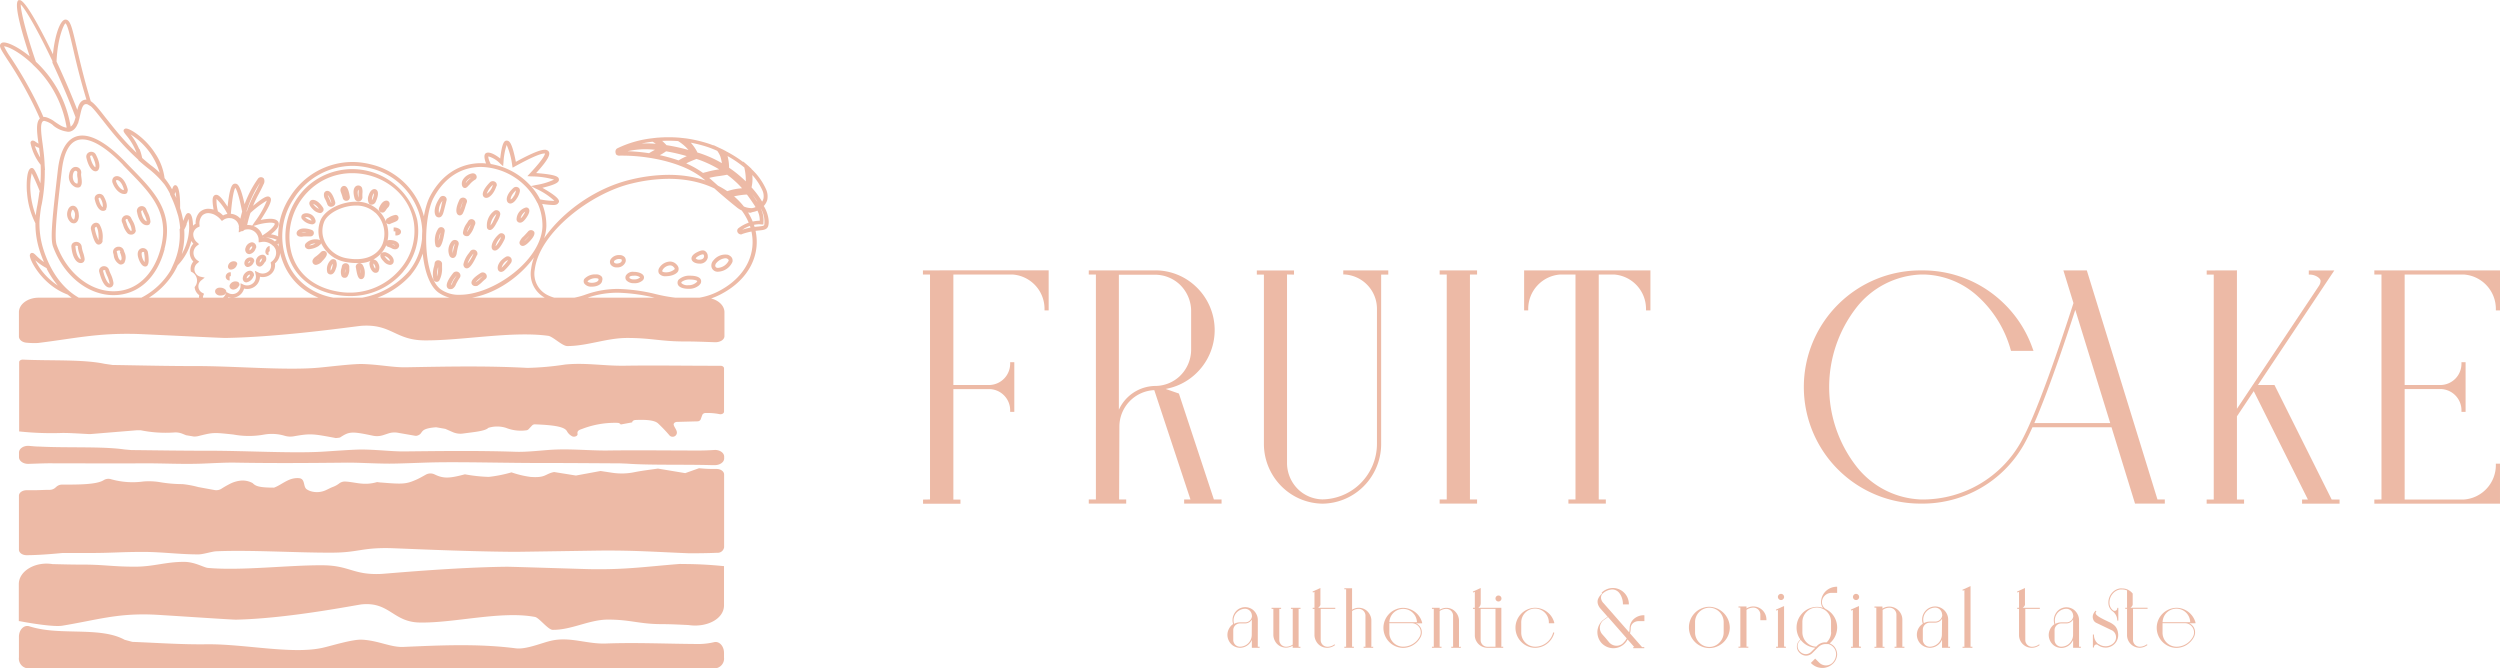
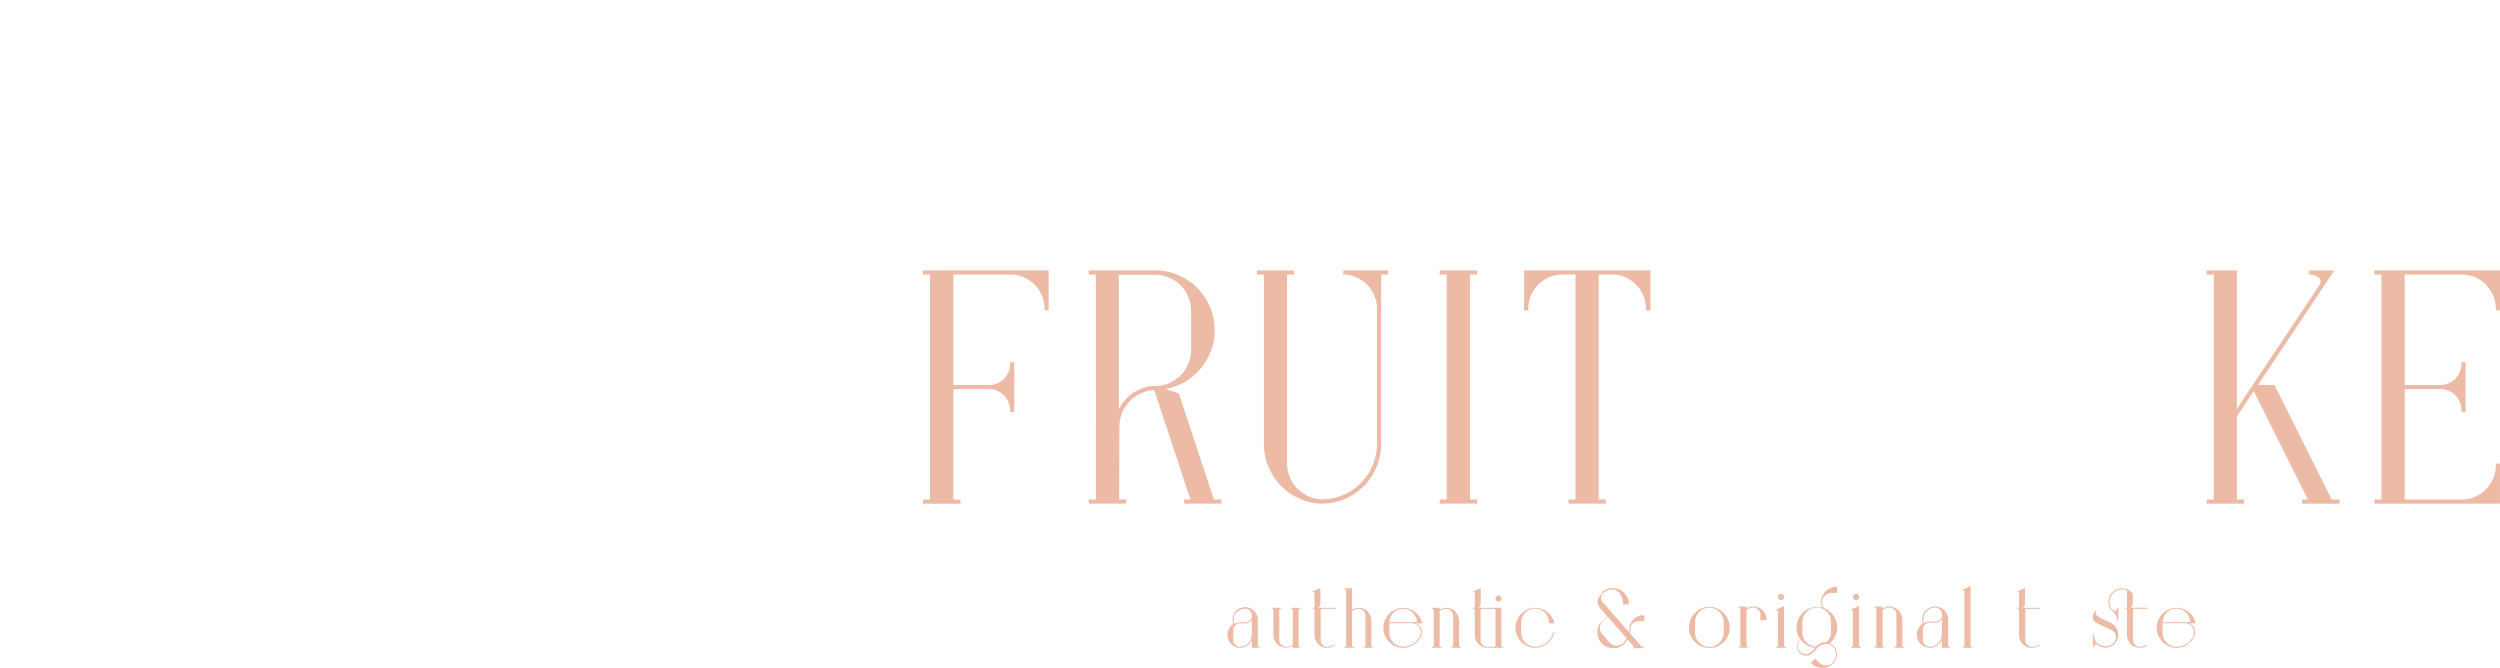
<svg xmlns="http://www.w3.org/2000/svg" width="404" height="108" viewBox="0 0 404 108">
  <defs>
    <style>.a{fill:#edbaa6;}</style>
  </defs>
  <g transform="translate(198.357 94.715)">
    <path class="a" d="M567.442,1285.027h.29v.171h-1.25v-1.257l-.06.119a2.1,2.1,0,0,1-1.859,1.138h0a2.062,2.062,0,0,1-1.205-.409,2.1,2.1,0,0,1-.6-.744,2.065,2.065,0,0,1-.223-.937,2.016,2.016,0,0,1,.223-.93,2.055,2.055,0,0,1,.6-.744l.1-.074a2.1,2.1,0,0,1-.1-.647,2.021,2.021,0,0,1,.231-.93,2.113,2.113,0,0,1,.6-.744,2.039,2.039,0,0,1,1.235-.409h0a2.061,2.061,0,0,1,1.2.409,2.135,2.135,0,0,1,.6.744,2.017,2.017,0,0,1,.223.93Zm-.96-4.4a1.257,1.257,0,0,1-.335.379,1.272,1.272,0,0,1-.744.253h-.855a1.137,1.137,0,0,0-.632.216,1.115,1.115,0,0,0-.439.848v1.636a1.116,1.116,0,0,0,.439.848,1.08,1.08,0,0,0,.632.216h0a1.948,1.948,0,0,0,1.153-.38,2.024,2.024,0,0,0,.558-.67,1.917,1.917,0,0,0,.208-.863Zm0-.669a1.109,1.109,0,0,0-1.071-1.064h0a1.868,1.868,0,0,0-1.131.38,1.84,1.84,0,0,0-.55.647,1.91,1.91,0,0,0-.208.855,1.982,1.982,0,0,0,.082.558,2.015,2.015,0,0,1,.952-.245h.856a1.055,1.055,0,0,0,.654-.223,1.078,1.078,0,0,0,.439-.84Z" transform="translate(-562.54 -1275.231)" />
    <path class="a" d="M576.806,1278.941h-.312v6.129h.29v.171h-1.25v-.35a2.044,2.044,0,0,1-1.1.32h0a2.058,2.058,0,0,1-1.2-.409,2,2,0,0,1-.6-.744,2.115,2.115,0,0,1-.223-.907v-4.21h-.29v-.171h1.54v.171h-.29V1284a1.1,1.1,0,0,0,.439.848,1.137,1.137,0,0,0,.632.216h0a1.867,1.867,0,0,0,1.1-.35v-5.772h-.29v-.171h1.54Z" transform="translate(-564.994 -1275.266)" />
    <path class="a" d="M584.67,1283.686l-.052.037a2.039,2.039,0,0,1-1.235.409h-.089a1.984,1.984,0,0,1-1.138-.409,2.035,2.035,0,0,1-.6-.744,2.115,2.115,0,0,1-.223-.855h0v-4.285h-.29v-.171h.29v-2.581l-.245.119-.074-.156,1.279-.58v2.462a.809.809,0,0,1,0,.194v.082a.929.929,0,0,1-.379.461h2.782v.171h-2.358v5.066a1.094,1.094,0,0,0,.439.848,1.078,1.078,0,0,0,.632.216h0a1.859,1.859,0,0,0,1.131-.372h.052Z" transform="translate(-567.271 -1274.165)" />
    <path class="a" d="M592.594,1283.977v.171h-1.547v-.171h.3v-5.051a1.108,1.108,0,0,0-1.071-1.071h0a1.866,1.866,0,0,0-1.094.357v5.765h.29v.171h-1.54v-.171h.29v-9.283h-.29v-.164h1.25V1278a2.038,2.038,0,0,1,1.093-.32h0a2.059,2.059,0,0,1,1.2.409,2.11,2.11,0,0,1,.6.744,1.9,1.9,0,0,1,.223.848h0v4.322Z" transform="translate(-569.044 -1274.18)" />
    <path class="a" d="M602.411,1281.917a1.659,1.659,0,0,1,0,1.644,3.2,3.2,0,0,1-.409.588,3.3,3.3,0,0,1-1.064.8,3.262,3.262,0,0,1-1.3.3h0a3.175,3.175,0,0,1-2.4-1.093,3.236,3.236,0,0,1,0-4.285,3.079,3.079,0,0,1,1.056-.788,3.171,3.171,0,0,1,1.331-.305h0a3.289,3.289,0,0,1,2.365,1.093,3.217,3.217,0,0,1,.692,1.294v.112h-1.019a1.635,1.635,0,0,1,.744.647Zm-.141.089a1.487,1.487,0,0,0-1.22-.744h-3.667v1.562a2.232,2.232,0,0,0,2.232,2.232,2.982,2.982,0,0,0,1.265-.283,3.1,3.1,0,0,0,1-.744,3.245,3.245,0,0,0,.387-.558,1.488,1.488,0,0,0,0-1.473Zm-4.887-.908h4.463a2.233,2.233,0,0,0-4.463,0Z" transform="translate(-571.221 -1275.266)" />
    <path class="a" d="M611.631,1285.063v.171h-1.54v-.171h.29v-5.051a1.109,1.109,0,0,0-1.071-1.071h0a1.89,1.89,0,0,0-1.1.357v5.765h.3v.171H606.96v-.171h.3v-6.122h-.3v-.171h1.25v.327a2.049,2.049,0,0,1,1.1-.32h0a2.021,2.021,0,0,1,1.2.409,2.179,2.179,0,0,1,.826,1.592h0v4.322Z" transform="translate(-573.918 -1275.266)" />
    <path class="a" d="M620.757,1283.962v.171h-2.566a2.046,2.046,0,0,1-1.8-1.116,1.9,1.9,0,0,1-.223-.848h0v-4.329h-.3v-.171h.3v-2.581l-.253.119-.074-.156,1.279-.58v2.462a.878.878,0,0,1-.245.617l-.141.119h3.719v6.3Zm-1.25,0v-6.122h-2.4v5.066a1.094,1.094,0,0,0,.439.848,1.08,1.08,0,0,0,.632.216Zm0-7.788a.483.483,0,1,1,.484.476.483.483,0,0,1-.484-.476Z" transform="translate(-576.193 -1274.165)" />
    <path class="a" d="M631.21,1282.739l.164.045v.06a3.219,3.219,0,0,1-.692,1.295,3.312,3.312,0,0,1-1.064.8,3.267,3.267,0,0,1-1.3.3h0a3.206,3.206,0,0,1-1.339-.3,3.285,3.285,0,0,1-1.056-.8,3.236,3.236,0,0,1,0-4.285,3.146,3.146,0,0,1,1.056-.788,3.206,3.206,0,0,1,1.339-.3h0a3.289,3.289,0,0,1,2.366,1.093,3.22,3.22,0,0,1,.692,1.294v.112h-.87v-.089a2.232,2.232,0,1,0-4.463,0v1.651a2.276,2.276,0,0,0,2.232,2.232,2.98,2.98,0,0,0,1.264-.282,3.043,3.043,0,0,0,1.659-1.979Z" transform="translate(-578.568 -1275.264)" />
    <path class="a" d="M643.611,1275.214a2.6,2.6,0,0,1,1.733-.744h.052a2.6,2.6,0,0,1,2.6,2.559v.089h-.96v-.022a2.975,2.975,0,0,0-.5-1.7,1.487,1.487,0,0,0-1.168-.692h0a2.453,2.453,0,0,0-1.681.744h0a.973.973,0,0,0-.156.84,1.376,1.376,0,0,0,.394.655l4.121,4.694a3.313,3.313,0,0,0,.074-.64,2.015,2.015,0,0,1,.684-1.525,2.41,2.41,0,0,1,1.614-.6h.089v.952h-.922a1.421,1.421,0,0,0-.915.327,1.117,1.117,0,0,0-.379.848,3.06,3.06,0,0,1-.112.8l1.956,2.231h.35v.171h-1.785v-.171h.186l-1.093-1.242c-.082.149-.141.238-.149.253a2.643,2.643,0,0,1-.469.536,2.582,2.582,0,0,1-1.674.625h-.045a2.639,2.639,0,0,1-1.912-.878h0a2.648,2.648,0,0,1-.617-2.016,2.6,2.6,0,0,1,.513-1.257,1.868,1.868,0,0,1,.335-.365h0l.789-.573-1.2-1.361h0a1.966,1.966,0,0,1-.372-.692,1.324,1.324,0,0,1,0-.744h0a2.27,2.27,0,0,1,.6-.878l.059-.067Zm3.437,8.183a3.73,3.73,0,0,0,.431-.5h0s.074-.112.171-.29l-3.027-3.451-.238.179-.558.4a1.488,1.488,0,0,0-.283.35,1.577,1.577,0,0,0,.149,1.86l.521.588.617.744a1.622,1.622,0,0,0,1.168.528h0a1.562,1.562,0,0,0,.952-.32Z" transform="translate(-583.129 -1274.165)" />
    <path class="a" d="M669.4,1281.86a3.339,3.339,0,0,1-.833,2.231,3.2,3.2,0,0,1-1.093.818,3.133,3.133,0,0,1-1.376.313h0a3.136,3.136,0,0,1-1.376-.313,3.273,3.273,0,0,1-1.093-.818,3.332,3.332,0,0,1,0-4.411,3.273,3.273,0,0,1,1.093-.818,3.352,3.352,0,0,1,1.376-.313h0a3.409,3.409,0,0,1,3.3,3.31Zm-.989-.855a2.335,2.335,0,0,0-2.313-2.306,2.364,2.364,0,0,0-1.629.684,2.336,2.336,0,0,0-.684,1.629v1.7a2.328,2.328,0,0,0,.684,1.621,2.231,2.231,0,0,0,3.258,0,2.327,2.327,0,0,0,.684-1.621Z" transform="translate(-588.222 -1275.21)" />
    <path class="a" d="M678.075,1280.607v.089h-.982v-.93a1.13,1.13,0,0,0-1.108-1.1h0a1.9,1.9,0,0,0-1.131.365v5.951h.3v.171H673.56v-.171h.3v-6.323h-.3v-.178h1.294v.327a2.067,2.067,0,0,1,1.131-.327h0a2.12,2.12,0,0,1,2.09,2.12Z" transform="translate(-590.978 -1275.192)" />
    <path class="a" d="M683.3,1284.289v.171H681.72v-.171h.3v-5.951l-.26.119-.067-.164,1.317-.587v6.546Zm-1.287-8.034a.5.5,0,1,1,.5.491A.5.5,0,0,1,682.017,1276.256Z" transform="translate(-593.061 -1274.493)" />
    <path class="a" d="M692.743,1285.087v.067a2.232,2.232,0,0,1-.625,1.421h0a2.544,2.544,0,0,1-1.636.744h-.126a2.586,2.586,0,0,1-.974-.193,2.638,2.638,0,0,1-.833-.558l-.059-.06.7-.7.655.655a1.568,1.568,0,0,0,1.086.446h.082a1.532,1.532,0,0,0,.982-.424h0a2.03,2.03,0,0,0,.573-1.3h0a1.7,1.7,0,0,0-1.242-1.726H690.8a1.69,1.69,0,0,0-1.086.476l-.067.059h0l-.149.149-.744.744a1.444,1.444,0,0,1-1.012.446h-.074a1.487,1.487,0,0,1-.96-.431,1.384,1.384,0,0,1-.067-2.023l.052-.059.1-.1a3.249,3.249,0,0,1-.61-1.912,3.311,3.311,0,0,1,.84-2.232,3.248,3.248,0,0,1,1.086-.818,3.41,3.41,0,0,1,1.384-.313h0a3.252,3.252,0,0,1,.96.164,1.487,1.487,0,0,1-.32-.908,2.552,2.552,0,0,1,.647-1.666,2.589,2.589,0,0,1,1.9-.84h.059v.989h-.93a1.562,1.562,0,0,0-1.131.513,1.488,1.488,0,0,0-.394,1,1.3,1.3,0,0,0,.655,1.124,3.254,3.254,0,0,1,.967.744,3.332,3.332,0,0,1,0,4.411,3.568,3.568,0,0,1-.379.372h0a2.062,2.062,0,0,1,.662.424h0a2,2,0,0,1,.55,1.361Zm-3.533-1.034a3.306,3.306,0,0,1-1.16-.305,3.24,3.24,0,0,1-1.079-.818,1.206,1.206,0,0,1-.126-.149l-.082.082-.052.06a1.22,1.22,0,0,0,.06,1.778,1.338,1.338,0,0,0,.915.387,1.271,1.271,0,0,0,.885-.394Zm2.544-2.477v-1.7a2.3,2.3,0,0,0-3.942-1.629,2.315,2.315,0,0,0-.692,1.629v1.7a2.351,2.351,0,0,0,2.232,2.306l.178-.179a1.916,1.916,0,0,1,1.205-.528h.312l.1-.1a2.372,2.372,0,0,0,.632-1.5Z" transform="translate(-594.214 -1274.093)" />
    <path class="a" d="M699.6,1284.289v.171h-1.607v-.171h.3v-5.951l-.26.119-.067-.163,1.317-.588v6.546Zm-1.287-8.033a.5.5,0,1,1,.491.491.5.5,0,0,1-.491-.491Z" transform="translate(-597.231 -1274.493)" />
    <path class="a" d="M707.942,1284.994v.171h-1.592v-.171h.3v-5.207a1.125,1.125,0,0,0-.446-.878,1.155,1.155,0,0,0-.655-.223h0a1.935,1.935,0,0,0-1.131.365V1285h.3v.171H703.1V1285h.3v-6.323h-.3v-.178h1.287v.335a2.1,2.1,0,0,1,1.131-.327h0a2.128,2.128,0,0,1,2.09,2.031h0V1285Z" transform="translate(-598.545 -1275.197)" />
    <path class="a" d="M717.378,1284.989h.3v.171h-1.294v-1.3a.667.667,0,0,1-.06.126,2.149,2.149,0,0,1-1.919,1.175h0a2.115,2.115,0,0,1-1.242-3.808l.112-.082a1.962,1.962,0,0,1-.112-.662,2.116,2.116,0,0,1,.231-.96,2.228,2.228,0,0,1,.617-.744,2.126,2.126,0,0,1,1.272-.424h0a2.12,2.12,0,0,1,1.86,1.161,2.032,2.032,0,0,1,.231.96Zm-.989-4.537a1.215,1.215,0,0,1-.342.387,1.3,1.3,0,0,1-.789.26h-.878a1.136,1.136,0,0,0-.647.231,1.108,1.108,0,0,0-.454.87v1.688a1.109,1.109,0,0,0,.454.87,1.137,1.137,0,0,0,.647.23h0a1.986,1.986,0,0,0,1.763-1.086,1.95,1.95,0,0,0,.216-.893Zm0-.684a1.13,1.13,0,0,0-1.1-1.1h0a1.911,1.911,0,0,0-1.16.387,2.069,2.069,0,0,0-.573.669,2.008,2.008,0,0,0-.208.885,1.881,1.881,0,0,0,.089.573,2.026,2.026,0,0,1,.974-.253h.878a1.109,1.109,0,0,0,.677-.231,1.093,1.093,0,0,0,.454-.87Z" transform="translate(-600.907 -1275.192)" />
    <path class="a" d="M723.822,1283.856v.171H722.23v-.171h.3V1274.7l-.253.112-.074-.156,1.317-.6v9.8Z" transform="translate(-603.438 -1274.06)" />
    <path class="a" d="M737.74,1283.686l-.052.037a2.051,2.051,0,0,1-1.235.409h-.089a2.006,2.006,0,0,1-1.146-.409,2.053,2.053,0,0,1-.818-1.562h0v-4.322h-.29v-.171h.29v-2.581l-.253.119-.067-.156,1.279-.58v2.462a.828.828,0,0,1,0,.194.149.149,0,0,1,0,.082.879.879,0,0,1-.372.461h2.775v.171h-2.351v5.066a1.093,1.093,0,0,0,1.071,1.064h0a1.874,1.874,0,0,0,1.131-.372h.052Z" transform="translate(-606.481 -1274.165)" />
-     <path class="a" d="M745.859,1285.035h.29v.171H744.9v-1.257a.151.151,0,0,1-.06.119,2.112,2.112,0,0,1-.61.744,2.053,2.053,0,0,1-1.25.417h0a2.062,2.062,0,0,1-1.2-.409,2.122,2.122,0,0,1-.6-.744,2.172,2.172,0,0,1-.223-.937,2.111,2.111,0,0,1,.223-.93,2.076,2.076,0,0,1,.6-.744l.1-.074a2.115,2.115,0,0,1-.1-.647,2.019,2.019,0,0,1,.223-.93,2.134,2.134,0,0,1,.6-.744,2.03,2.03,0,0,1,1.227-.409h0a2.061,2.061,0,0,1,1.205.409,2.132,2.132,0,0,1,.6.744,2.016,2.016,0,0,1,.223.93Zm-.959-4.4a1.366,1.366,0,0,1-.335.379,1.279,1.279,0,0,1-.744.253h-.848a1.139,1.139,0,0,0-.632.216,1.094,1.094,0,0,0-.439.848v1.636a1.094,1.094,0,0,0,.439.848,1.08,1.08,0,0,0,.632.216h0a1.948,1.948,0,0,0,1.153-.38,2.023,2.023,0,0,0,.558-.669,1.92,1.92,0,0,0,.208-.863Zm0-.669a1.109,1.109,0,0,0-1.071-1.064h0a1.882,1.882,0,0,0-1.674,1.027,1.815,1.815,0,0,0-.208.855,1.991,1.991,0,0,0,.082.558,2.016,2.016,0,0,1,.952-.245h.848a1.064,1.064,0,0,0,.662-.223,1.078,1.078,0,0,0,.439-.84Z" transform="translate(-608.241 -1275.238)" />
    <path class="a" d="M754.6,1281.7a2.031,2.031,0,0,1-.543,1.822h0a2.059,2.059,0,0,1-1.309.6H752.6a2.092,2.092,0,0,1-1.22-.394l-.067-.052a.373.373,0,0,0-.2-.06.417.417,0,0,0-.394.424v.059h-.171v-2.083h.171v.06a1.86,1.86,0,0,0,.55,1.332l.149.134h.052a1.91,1.91,0,0,0,1.123.364h.134a1.867,1.867,0,0,0,1.2-.543h0a1.3,1.3,0,0,0,0-1.807,1.239,1.239,0,0,0-.3-.223l-.119-.052h0l-2.432-1.168a.936.936,0,0,1-.491-.588,1.146,1.146,0,0,1,0-.744,1.614,1.614,0,0,1,.372-.58h0l.045-.045.119.119h0a.365.365,0,0,0-.127.313c.059.342.744.7,1.354,1.012l.8.387a3.449,3.449,0,0,1,.9.573,2.671,2.671,0,0,1,.193.216A2.1,2.1,0,0,1,754.6,1281.7Zm4.775,2-.052.037a2.054,2.054,0,0,1-1.235.409h0a2.018,2.018,0,0,1-1.205-.409,2.053,2.053,0,0,1-.818-1.555h0v-4.322h-.29v-.171h.29v-2.8a2.008,2.008,0,0,0-.781-.156,2.88,2.88,0,0,0-.35,0,1.978,1.978,0,0,0-1.071.565,2.187,2.187,0,0,0-.632,1.7,1.488,1.488,0,0,0,.617,1.131.444.444,0,0,0,.216.06.417.417,0,0,0,.424-.417v-.067h.171v2.06h-.171v-.06a1.853,1.853,0,0,0-.55-1.272,1.3,1.3,0,0,0-.186-.164,1.673,1.673,0,0,1-.692-1.257,2.357,2.357,0,0,1,.684-1.845,2.111,2.111,0,0,1,1.168-.6,2.035,2.035,0,0,1,.372,0,2.173,2.173,0,0,1,.87.178h0a2.4,2.4,0,0,1,.647.447c.06.067.171.2.179.2h0v1.569a1.451,1.451,0,0,1,0,.178v.082a.855.855,0,0,1-.372.461h2.775v.171h-2.35v5.066a1.093,1.093,0,0,0,1.071,1.064h0a1.875,1.875,0,0,0,1.131-.372h.052Z" transform="translate(-610.694 -1274.188)" />
    <path class="a" d="M770.4,1281.917a1.658,1.658,0,0,1,0,1.644,3.217,3.217,0,0,1-.416.588,3.356,3.356,0,0,1-1.056.8,3.263,3.263,0,0,1-1.3.3h0a3.138,3.138,0,0,1-1.331-.3,3.309,3.309,0,0,1-1.064-.8,3.236,3.236,0,0,1,0-4.285,3.284,3.284,0,0,1,2.4-1.093h0a3.152,3.152,0,0,1,1.3.3,3.235,3.235,0,0,1,1.755,2.083v.112h-1.019A1.636,1.636,0,0,1,770.4,1281.917Zm-.149.089a1.488,1.488,0,0,0-1.213-.744h-3.675v1.562a2.232,2.232,0,0,0,.669,1.577,2.284,2.284,0,0,0,1.577.662,2.976,2.976,0,0,0,1.265-.283,3.016,3.016,0,0,0,1-.744,3.278,3.278,0,0,0,.394-.558,1.487,1.487,0,0,0-.022-1.48Zm-4.88-.908h4.463a2.232,2.232,0,0,0-4.463,0Z" transform="translate(-614.253 -1275.266)" />
  </g>
  <g transform="translate(149.144 43.691)">
    <path class="a" d="M497.526,1241.851V1205.5H496.38v-.67H516.7v6.471h-.669v-.253a5.556,5.556,0,0,0-5.207-5.549H501.3v17.852h5.951a3.444,3.444,0,0,0,3.228-3.436v-.246h.669v8.026h-.669v-.245a3.429,3.429,0,0,0-3.228-3.429H501.3v17.852h1.145v.669H496.4v-.669Z" transform="translate(-496.38 -1204.83)" />
    <path class="a" d="M552.628,1241.851h1.242v.67h-6.047v-.67h1.019l-5.846-17.667a5.907,5.907,0,0,0-5.638,5.906l-.045,11.76h1.145v.67H532.41v-.67h1.153V1205.5H532.41v-.67h10.853a9.521,9.521,0,0,1,6.278,2.455,9.67,9.67,0,0,1,0,14.4,9.524,9.524,0,0,1-4.708,2.306l2.142.744Zm-9.41-18.343h0a5.8,5.8,0,0,0,3.794-1.488,5.951,5.951,0,0,0,1.941-4.307v-6.382a5.95,5.95,0,0,0-1.941-4.307,5.847,5.847,0,0,0-3.786-1.488h-5.951v21.817A6.553,6.553,0,0,1,543.218,1223.508Z" transform="translate(-505.609 -1204.83)" />
    <path class="a" d="M573.8,1205.5v30.557a5.951,5.951,0,0,0,1.941,4.3,5.847,5.847,0,0,0,3.779,1.488,8.926,8.926,0,0,0,5.839-2.291,9.03,9.03,0,0,0,2.975-6.695v-21.81a5.564,5.564,0,0,0-5.207-5.549h-.238v-.655h7.275v.67h-1.153v27.359a9.669,9.669,0,0,1-3.191,7.2,9.543,9.543,0,0,1-6.278,2.462h0a9.528,9.528,0,0,1-6.278-2.462,9.706,9.706,0,0,1-3.2-7.2V1205.52H568.92v-.67h6.01v.67Z" transform="translate(-514.961 -1204.835)" />
    <path class="a" d="M609.786,1241.851V1205.5H608.64v-.67h6.048v.67h-1.153v36.352h1.153v.67H608.64v-.67Z" transform="translate(-525.136 -1204.83)" />
    <path class="a" d="M646.687,1211.3v-.253a5.564,5.564,0,0,0-5.207-5.549h-2.432v36.352h1.146v.669h-6.047v-.669h1.146V1205.5h-2.433a5.564,5.564,0,0,0-5.207,5.549v.253h-.662v-6.471H647.4v6.471Z" transform="translate(-529.836 -1204.83)" />
-     <path class="a" d="M746.139,1241.851v.67h-4.813l-3.8-12.341H724.753c-.469,1.042-.9,1.927-1.294,2.633h0l-.119.216-.126.216h0a18.834,18.834,0,0,1-16.03,9.276h-.4a18.842,18.842,0,1,1,0-37.683h.4a18.663,18.663,0,0,1,10.868,3.585,18.943,18.943,0,0,1,4.017,3.957,18.634,18.634,0,0,1,2.685,5.013l.164.446h-3.63l-.074-.238a18.257,18.257,0,0,0-5.37-8.643,13.39,13.39,0,0,0-8.651-3.459h-.4a13.9,13.9,0,0,0-10.518,5.378,20.909,20.909,0,0,0,0,25.6,13.88,13.88,0,0,0,10.518,5.378h.394a18.194,18.194,0,0,0,15.621-9.15c2.574-4.508,6.464-16.052,8.569-22.59l-1.629-5.281h3.786l11.418,37.021Zm-8.822-12.348-5.646-18.291c-1.852,5.72-4.419,13.226-6.62,18.291Z" transform="translate(-545.449 -1204.83)" />
    <path class="a" d="M780.164,1204.83V1227.2l13.278-19.906a1.539,1.539,0,0,0,.238-.744c0-.238-.2-.491-.55-.7a2.36,2.36,0,0,0-1.108-.335h-.246v-.67H795.9l-12.34,18.507h2.67l9.246,18.514h1.272v.67H790.69v-.67h.945l-8.755-17.518-2.715,4.069v13.449h1.153v.67H775.27v-.67h1.146v-36.352h-1.138v-.669Z" transform="translate(-567.819 -1204.83)" />
    <path class="a" d="M812.853,1241.851V1205.5H811.7v-.67h20.307v6.464h-.67v-.245a5.564,5.564,0,0,0-5.207-5.549H816.6v17.852h5.951a3.436,3.436,0,0,0,3.228-3.436v-.246h.669v8.026h-.669v-.245a3.436,3.436,0,0,0-3.228-3.437H816.6v17.852h9.529a5.564,5.564,0,0,0,5.207-5.549v-.245h.67v6.464H811.7v-.67Z" transform="translate(-577.151 -1204.83)" />
  </g>
-   <path class="a" d="M402.725,1248.822h0c.826-.184,1.584.64,1.584,1.735v.735a1.592,1.592,0,0,1-1.346,1.758H291.713a1.592,1.592,0,0,1-1.346-1.758v-3.331c0-1.14.811-1.963,1.659-1.706a14.8,14.8,0,0,0,1.644.412c4.463.882,10.213-.2,13.776,1.772l1.25.338c3.98.154,7.952.441,11.9.39,6.085-.088,13.769,1.654,18.752.588,1.488-.323,4.88-1.412,6.472-1.331,2.663.14,4.634,1.265,6.695,1.169,6.077-.265,12.095-.551,18.142.228,1.659.213,4.106-.853,5.653-1.213,3.094-.735,5.787.552,8.926.434,4.984-.184,10,.058,15,.081A11.253,11.253,0,0,0,402.725,1248.822Zm-5.423-12.648c-5.527.427-8.763.949-14.535.853-.669,0-12.876-.4-13.538-.39-8.569.088-19.5,1.125-20.374,1.162-4.463.191-5.036-1.36-9.35-1.4-5.564-.044-13.166.912-18.6.426-.662-.059-2.105-.978-3.861-.978-3.013,0-4.909.779-7.922.779-3.719,0-5.036-.353-8.762-.338-1.428,0-2.856-.037-4.277-.073h-.253c-2.8-.471-5.482,1.1-5.482,3.228v5.986h.141c1.577.308,5.5.963,6.881.735,5.527-.912,8.77-2.015,14.535-1.8.669,0,12.876.838,13.538.823,8.569-.184,19.5-2.4,20.381-2.478,4.463-.4,5.028,2.89,9.343,2.941,5.571.1,13.166-1.934,18.6-.9.662.125,2.1,2.067,2.849,2.081,3.013.044,5.914-1.655,8.926-1.655,3.719,0,5.036.735,8.763.735,1.428,0,2.856.081,4.277.147h0c2.923.441,5.728-.978,5.728-3.184v-6.346h-.141a64.06,64.06,0,0,0-6.866-.331ZM293.424,1200.48c5.951-.736,9.462-1.6,15.688-1.471.744,0,13.9.662,14.617.654,9.246-.147,21.043-1.9,22-1.963,4.828-.324,5.43,2.287,10.087,2.353,6.01.074,14.208-1.537,20.084-.735.744.1,2.269,1.648,3.072,1.655,3.258,0,6.382-1.309,9.67-1.309,4.024,0,5.43.581,9.454.566,1.54,0,3.087.066,4.619.118h0c.87.066,1.666-.346,1.666-.993v-3.846c0-1.3-1.428-2.353-3.184-2.353H293.551c-1.755,0-3.184,1.052-3.184,2.353v3.912c0,.536.565.978,1.287,1.014a12.477,12.477,0,0,0,1.77.044Zm1.927,23.729c-1.019,0-1.927.073-2.789.059h-.937c-.684,0-1.257.382-1.257.89v8.722c0,.492.55.889,1.22.889h0c2.425,0,5.661-.345,5.832-.353H301.7c3.719,0,5.028-.177,8.762-.177,3.013,0,5.914.412,8.926.4.744,0,2.187-.471,2.849-.5,5.423-.243,13.017.243,18.6.221,4.314,0,4.865-.809,9.343-.735.885,0,11.812.552,20.381.6.662,0,12.869-.191,13.538-.2,5.765-.052,9.008.213,14.535.434.893,0,2.849,0,4.545-.081a1.048,1.048,0,0,0,1.146-.89v-11.766c0-.493-.55-.89-1.22-.89a24.179,24.179,0,0,1-2.834-.118l-2.232.794-4.411-.735c-1.064.154-2.537.331-3.719.566a10.241,10.241,0,0,1-3.66.11l-1.889-.287-3.98.735-3.526-.567c-1.488.294-1.317.985-3.831.787a15.308,15.308,0,0,1-3.057-.735,21.907,21.907,0,0,1-3.675.735,25.251,25.251,0,0,1-3.853-.419c-2.455.654-3.451.735-4.932,0a1.548,1.548,0,0,0-1.391.059c-.469.265-.915.522-1.451.772-1.666.736-2.179.8-5.683.5-.26,0-.707-.081-.744-.073-2.127.618-3.466,0-5.11-.088a1.5,1.5,0,0,0-.93.25,3.923,3.923,0,0,1-1.108.625c-.305.11-.669.309-1.079.5a3.466,3.466,0,0,1-2.559.162,2.612,2.612,0,0,1-.58-.287c-.6-.434-.208-1.625-1.153-1.787-1.711-.191-2.789,1.03-4.121,1.522-2.67,0-3.027-.324-3.466-.735a3.343,3.343,0,0,0-1.919-.4,5.067,5.067,0,0,0-1.569.434,15.885,15.885,0,0,0-1.607.912,1.555,1.555,0,0,1-1.056.176l-2.648-.485a16.051,16.051,0,0,0-2.514-.471,22.206,22.206,0,0,1-3.838-.346,11.255,11.255,0,0,0-2.5-.081,12.792,12.792,0,0,1-5.207-.36,1.434,1.434,0,0,0-1.183.132c-1.123.735-4.032.735-6.739.735a1.357,1.357,0,0,0-.885.309l-.253.221a1.413,1.413,0,0,1-.855.316Zm.431-4.287c5,0,10.02.037,15,0,3.117,0,5.8.154,8.926.059,1.54-.051,3.987-.2,5.646-.169,6.047.11,12.065.066,18.142,0,2.068,0,4.039.147,6.695.162,1.592,0,4.961-.14,6.471-.184,4.984-.14,12.645.1,18.752.081,4.039,0,8.086.037,12.125.059l1.093.044c3.563.265,9.276.117,13.731.243h.446c.833,0,1.525-.471,1.525-1.089v-.287c0-.633-.744-1.125-1.584-1.074h0c-.8.052-1.651.088-2.484.088-5,0-10.02-.073-15,0-3.109,0-5.8-.309-8.926-.118-1.547.1-3.987.383-5.653.323-6.047-.206-12.065-.125-18.142-.059-2.068,0-4.039-.272-6.695-.309-1.584,0-4.961.265-6.471.353-4.984.287-12.645-.177-18.752-.155-4.032,0-8.078-.066-12.11-.11l-1.108-.1c-3.563-.515-9.268-.228-13.731-.464-.588,0-1.146-.066-1.666-.11-.87-.074-1.636.426-1.636,1.081v.735c0,.625.7,1.118,1.54,1.088l1.391-.044c.789-.029,1.644-.051,2.477-.051Zm92.46-15.773c-3.362.051-6.263-.522-9.6-.191a46.68,46.68,0,0,1-6.1.544c-6.524-.353-13.025-.22-19.578-.1-2.232.044-4.366-.463-7.238-.53-1.711,0-5.356.456-6.985.6-5.385.478-13.679-.3-20.24-.265-4.329,0-8.658-.11-12.995-.177l-1.317-.191c-3.451-.735-8.7-.464-13.188-.676-.327,0-.6.176-.6.419v11.192h.052a49.421,49.421,0,0,0,6.97.242c1.317,0,2.67.1,4.188.177h.35l7.438-.61h.662a20.025,20.025,0,0,0,5.311.36,3.006,3.006,0,0,1,1.428.206l.58.235,1.272.213a3.14,3.14,0,0,0,.632-.059c2.492-.618,2.477-.618,5.713-.272a13.824,13.824,0,0,0,5.066,0,7.257,7.257,0,0,1,3.3.221,3.214,3.214,0,0,0,1.4.073c2.708-.478,3.05-.426,6.806.279a4.191,4.191,0,0,0,.684-.088c1.488-.963,1.808-1.037,5.333-.287a3.2,3.2,0,0,0,1.622-.088l.878-.287a3.115,3.115,0,0,1,1.488-.11l2.789.485a.756.756,0,0,0,.32,0c1.235-.346.112-1.14,3.1-1.368l1.488.257,1.19.522a3.1,3.1,0,0,0,1.674.235c1.666-.235,3.57-.375,4.091-.919a4.788,4.788,0,0,1,2.849,0,6.488,6.488,0,0,0,3.221.405.621.621,0,0,0,.424-.177l.58-.618a.636.636,0,0,1,.491-.176c3.466.132,4.835.463,5.162,1.155a1.982,1.982,0,0,0,.744.735c.379.257,1.012,0,.945-.346s.045-.588.669-.78a14.75,14.75,0,0,1,5.765-1.007.642.642,0,0,1,.491.2l.059.066,1.845-.346h0c0-.206.245-.368.536-.382,2.373-.11,3.251.192,3.645.552a25.363,25.363,0,0,1,1.889,1.985.705.705,0,0,0,.93,0c.573-.581-.112-1.155-.283-1.721-.082-.257.178-.5.528-.508l3.288-.088a.574.574,0,0,0,.528-.3l.268-.736a.551.551,0,0,1,.536-.308,9.611,9.611,0,0,1,2.232.176c.364.088.744-.118.744-.4v-7c0-.228-.253-.412-.558-.412C398.589,1204.172,393.4,1204.069,388.242,1204.15Zm-6-10.986.223-.073a14.889,14.889,0,0,1,4.731-.735,28.146,28.146,0,0,1,5.951.816,25.364,25.364,0,0,0,5.348.736,11.369,11.369,0,0,0,5.609-1.471c4.292-2.353,6.285-6.375,5.207-10.493-1.131-4.3-5.884-8.64-13.969-8.64a26.644,26.644,0,0,0-5.951.735c-8.517,1.963-15.621,9.244-16.246,14.442a4.4,4.4,0,0,0,2.492,4.824,6.173,6.173,0,0,0,2.812.633A12.024,12.024,0,0,0,382.247,1193.163Zm26.421-11.03c1,3.831-.87,7.589-4.894,9.8a10.605,10.605,0,0,1-5.3,1.375,25.039,25.039,0,0,1-5.207-.735,28.473,28.473,0,0,0-6.047-.831,15.384,15.384,0,0,0-4.924.794l-.231.074a11.409,11.409,0,0,1-3.652.735,5.506,5.506,0,0,1-2.522-.566,3.835,3.835,0,0,1-2.157-4.191c.744-5.956,9.075-12.361,15.762-13.905a25.862,25.862,0,0,1,5.839-.735c7.736-.007,12.251,4.1,13.337,8.162Zm-1.421.735a11.352,11.352,0,0,1,2.723-.573c.744-.074,1.3-.133,1.488-.735.387-1.324-.684-3.677-1.436-3.949a.54.54,0,0,0-.617.162.517.517,0,0,0-.119.434,2.2,2.2,0,0,0,.275.61,3.411,3.411,0,0,1,.528,1.9h0a5.837,5.837,0,0,0-3.4,1.177.533.533,0,0,0-.216.61.631.631,0,0,0,.6.427.573.573,0,0,0,.178-.051Zm3.124-1.544h.312v-.309a4.059,4.059,0,0,0-.55-2.478,4.192,4.192,0,0,1,.692,2.8c-.052.2-.178.235-.945.317a11.856,11.856,0,0,0-2.611.515,5.189,5.189,0,0,1,2.782-.882Zm-1.428-2.007a2.957,2.957,0,0,0,1.16-.441,2.033,2.033,0,0,0,.29-.213,3.155,3.155,0,0,0,.268-.243,2.43,2.43,0,0,0,.64-1.052,2.788,2.788,0,0,0-.2-1.743,10.075,10.075,0,0,0-2.425-3.331c-.186-.176-.379-.353-.573-.514a19.184,19.184,0,0,0-3.578-2.346c-.312-.169-.617-.316-.9-.448-1-.456-1.666-.677-1.7-.691a21.858,21.858,0,0,0-3.764-.883l-1-.11a21.9,21.9,0,0,0-3.608,0l-.662.073a17.371,17.371,0,0,0-5.795,1.632.46.46,0,0,0-.2.2.627.627,0,0,0-.112.507.588.588,0,0,0,.29.427.8.8,0,0,0,.446.059,4.453,4.453,0,0,1,.55,0,28.324,28.324,0,0,1,4.1.338c.238.037.491.074.744.125a24.368,24.368,0,0,1,3.942,1.037l.528.2a14.31,14.31,0,0,1,3.236,1.751l.067.058.379.3c.491.4,1.041.882,1.674,1.471.446.4.937.839,1.488,1.3l.439.375c.483.4,1,.838,1.562,1.28a3.974,3.974,0,0,0,2.365,1Zm-21.527-9.832a16.456,16.456,0,0,1,5.557-1.552l.632-.066a20.539,20.539,0,0,1,3.5,0,7.423,7.423,0,0,1,.967.1,21.136,21.136,0,0,1,3.652.86,17.294,17.294,0,0,1,1.629.662l.878.434a18.281,18.281,0,0,1,3.451,2.265c.186.161.372.323.55.5a9.366,9.366,0,0,1,2.284,3.125,2.294,2.294,0,0,1,.178,1.309,1.767,1.767,0,0,1-.484.838,2.577,2.577,0,0,1-.26.243,1.171,1.171,0,0,1-.179.125,2.349,2.349,0,0,1-.915.353,3.176,3.176,0,0,1-2.232-.846c-.558-.441-1.071-.868-1.547-1.272-.149-.125-.29-.243-.424-.368-.543-.463-1.027-.9-1.488-1.294-.64-.574-1.19-1.067-1.688-1.471l-.364-.287-.067-.059a14.769,14.769,0,0,0-3.429-1.868l-.536-.206a26.528,26.528,0,0,0-4.054-1.066l-.744-.125a29,29,0,0,0-4.2-.345,3.608,3.608,0,0,1-.669.014Zm22.687,9.39a2.033,2.033,0,0,0,.29-.213,2.392,2.392,0,0,0,.26-.243l.164-.162-.1-.2a13.8,13.8,0,0,0-1.956-2.728,6.028,6.028,0,0,0,.089-2.265l-.1-.736-.082-.081c-.186-.177-.379-.353-.573-.515l-.692-.6.238,1.206a8.663,8.663,0,0,1,.193,2.022q-.379-.375-.8-.735a18.521,18.521,0,0,0-1.9-1.471,7.334,7.334,0,0,0-.469-2.574l-.045-.11-.1-.052c-.312-.169-.617-.316-.9-.441l-1.041-.493.647.949a3.9,3.9,0,0,1,.513.948,7.817,7.817,0,0,1,.231,1.037,18.486,18.486,0,0,0-3.466-1.574l-.4-.125h-.067a6.9,6.9,0,0,0-1.711-2.206l-.074-.066h-.089l-1-.11-1.212-.1,1.131.735a4.007,4.007,0,0,1,.342.235,6.673,6.673,0,0,1,1.146,1.081,29.82,29.82,0,0,0-3.548-.78,10.3,10.3,0,0,0-1.242-1.14l-.1-.073h-.126l-.662.073-.96.133.848.456c.089.047.176.1.26.154l.253.184a13.892,13.892,0,0,0-6.263.8h-.082l-.052.074a.649.649,0,0,0-.112.522l.082.36.342-.132a13.408,13.408,0,0,1,5.951-.662q-.469.243-.96.551l-.164.111-.647.441.744.125c.238.037.491.074.744.125l.268.052.052-.155.513-.272a7.61,7.61,0,0,0,1.242-.735,30.351,30.351,0,0,1,3.355.78,10.376,10.376,0,0,0-1.041.515l-1.056.625.61.228.521.2h.2l.134-.088.193-.118a11.65,11.65,0,0,1,1.562-.735l.431-.176.454.154a18.025,18.025,0,0,1,3.228,1.537,14.311,14.311,0,0,0-2.008.412l-.3.074-.513.14-.476.14.335.368.067.059.372.294.141.125.171-.066a12.42,12.42,0,0,1,2.232-.471c.424-.066.841-.125,1.25-.213a13.992,13.992,0,0,1,1.279,1.044,11.944,11.944,0,0,1,1.131,1.147,9.476,9.476,0,0,0-2.232.419l-.744.243-.5.184.394.345.439.375.156.125.178-.081a2.757,2.757,0,0,1,.387-.139,12.432,12.432,0,0,1,2.536-.449h.186c.558.736,1.071,1.515,1.57,2.28l.171.257Zm-1.488-2.721a13.238,13.238,0,0,1,1.406,1.985h0c-.446-.669-.9-1.353-1.391-2Zm-2.931,11.155c.045-.221.06-.78-.744-1.088a2.439,2.439,0,0,0-2.328.9,1.205,1.205,0,0,0-.335,1.007,1.009,1.009,0,0,0,1.064.831h0a2.659,2.659,0,0,0,2.365-1.647Zm-.974-.515c.4.162.365.338.35.4a2.106,2.106,0,0,1-1.718,1.147h0c-.335,0-.409-.169-.446-.331a.731.731,0,0,1,.208-.492,2.157,2.157,0,0,1,1.406-.735.767.767,0,0,1,.223.021Zm-4.4,4.317a.731.731,0,0,0,.26-.868c-.253-.6-1.339-.64-1.659-.64a2.593,2.593,0,0,0-1.941.647.809.809,0,0,0-.126.735c.164.529.982.735,1.681.735h0a2.493,2.493,0,0,0,1.808-.6Zm-.327-.625s0,.059-.127.191a1.866,1.866,0,0,1-1.332.463,1.415,1.415,0,0,1-1.078-.323.19.19,0,0,1,0-.192,2.08,2.08,0,0,1,1.436-.4c.751.008,1.1.184,1.123.265Zm-3.05-1.728c.1-.265.089-.669-.454-1.125a1.41,1.41,0,0,0-.9-.316,2.138,2.138,0,0,0-1.718,1.007.9.9,0,0,0-.052.919,1.249,1.249,0,0,0,1.123.441h0c.826.007,1.8-.317,2.023-.919Zm-.863-.647c.126.1.32.287.268.433a2.074,2.074,0,0,1-1.406.515h0c-.4,0-.558-.1-.58-.14a.328.328,0,0,1,.059-.287,1.492,1.492,0,0,1,1.168-.691.751.751,0,0,1,.513.176Zm-4.813,2.147a.6.6,0,0,0,.067-.64c-.223-.441-.982-.64-1.6-.64a1.29,1.29,0,0,0-1.272.61.728.728,0,0,0,.059.735,1.579,1.579,0,0,0,1.265.493h0a1.9,1.9,0,0,0,1.5-.552Zm-.513-.375a1.32,1.32,0,0,1-.967.316h0a.99.99,0,0,1-.744-.221s0-.052,0-.154.275-.22.684-.22a1.551,1.551,0,0,1,1.049.264Zm10.942-3.331a1,1,0,0,0-.469-.956c-.379-.206-.841,0-1.361.265-.744.412-.848.823-.781,1.1.119.471.744.684,1.227.684h0a1.262,1.262,0,0,0,.932-.25,1.233,1.233,0,0,0,.474-.832Zm-.744-.412a.4.4,0,0,1,.149.353c-.045.485-.588.522-.744.522h0a.751.751,0,0,1-.61-.206s.06-.184.469-.4a1.748,1.748,0,0,1,.744-.265Zm-12.549,1.272a.867.867,0,0,0-.112-.787,1.077,1.077,0,0,0-.878-.353,1.574,1.574,0,0,0-1.436.735.845.845,0,0,0,.052.831,1.188,1.188,0,0,0,1,.426h0a1.392,1.392,0,0,0,1.369-.846Zm-.617-.412a.343.343,0,0,1,0,.243c-.074.257-.446.39-.744.39h0a.591.591,0,0,1-.469-.154.284.284,0,0,1,0-.257,1.115,1.115,0,0,1,.848-.323c.2.029.32.029.357.11Zm-3.132,3.332a.671.671,0,0,0-.112-.6,1.167,1.167,0,0,0-.945-.338,2.35,2.35,0,0,0-1.852.735.728.728,0,0,0,0,.736,1.383,1.383,0,0,0,1.227.507h0c.766.015,1.629-.331,1.674-1.03Zm-.61-.214v.11c0,.331-.565.522-1.071.522h0c-.387,0-.632-.11-.669-.184a.08.08,0,0,1,0-.1,1.881,1.881,0,0,1,1.309-.456c.283.007.4.081.424.11Zm-30.26-.735a10.5,10.5,0,0,0,2.113-9.074,11.565,11.565,0,0,0-8.621-8.692,12.317,12.317,0,0,0-3.035-.39,11.929,11.929,0,0,0-10.049,5.647,11.5,11.5,0,0,0-.826,11.258c1.763,3.677,5.519,5.883,10.049,5.883a13.706,13.706,0,0,0,10.362-4.6Zm-6.665-17.163a10.936,10.936,0,0,1,8.182,8.206,9.893,9.893,0,0,1-1.986,8.559,13.046,13.046,0,0,1-9.871,4.368c-4.284,0-7.825-2.052-9.484-5.493a10.922,10.922,0,0,1,.8-10.655,11.3,11.3,0,0,1,9.514-5.354,11.764,11.764,0,0,1,2.849.368Zm5.385,16.685a10.02,10.02,0,0,0,2.232-8.376,10.819,10.819,0,0,0-17.748-5.346,11.006,11.006,0,0,0-3.146,11.03c1.071,3.522,3.927,5.839,8.048,6.522a12.828,12.828,0,0,0,1.971.162,11.159,11.159,0,0,0,8.643-3.964Zm1.644-8.25a9.416,9.416,0,0,1-2.127,7.853,10.643,10.643,0,0,1-10,3.677c-3.875-.64-6.553-2.8-7.543-6.082a10.371,10.371,0,0,1,2.975-10.427,9.92,9.92,0,0,1,6.8-2.64c4.827,0,9.038,3.214,9.893,7.648Zm-4.418,4.037a5.31,5.31,0,0,0-1.332-5.736,5.045,5.045,0,0,0-3.556-1.309c-2.365,0-4.85,1.243-5.646,2.831a4.636,4.636,0,0,0,.156,4.133,5.428,5.428,0,0,0,4.106,2.823,9.315,9.315,0,0,0,1.488.125,4.758,4.758,0,0,0,4.783-2.838Zm-1.763-5.287a4.7,4.7,0,0,1,1.183,5.052c-.781,1.912-2.871,2.809-5.586,2.36a4.8,4.8,0,0,1-3.645-2.493,4.062,4.062,0,0,1-.156-3.567c.692-1.368,2.975-2.485,5.08-2.485a4.491,4.491,0,0,1,3.124,1.162Zm2.44,1.8.372-.147c.617-.243.907-.353.945-.735a.482.482,0,0,0-.119-.39.463.463,0,0,0-.372-.154,2.91,2.91,0,0,0-1.16.47l-.112.059a.5.5,0,0,0-.26.581.52.52,0,0,0,.5.39.5.5,0,0,0,.208-.044Zm1.718,1.294a.548.548,0,0,0-.171-.382,1.5,1.5,0,0,0-1.019-.308v.625a1.5,1.5,0,0,1,.372.044h-.089v.625c.625.029.907-.272.907-.588Zm-.974,2.838a.644.644,0,0,0,.466-.161.63.63,0,0,0,.211-.441c0-.442-.483-.89-1.562-.9a.6.6,0,0,0-.588.515.537.537,0,0,0,.394.6,2.646,2.646,0,0,1,.536.221,1.075,1.075,0,0,0,.543.169Zm0-.625h0a.344.344,0,0,1-.246-.1l-.268-.132c.424.1.536.236.513.236Zm-.208,2.61c.082-.493-.365-1.2-1.339-1.515a.58.58,0,0,0-.186,0,.611.611,0,0,0-.588.338c-.171.4.216.853.513,1.162a1.492,1.492,0,0,0,1,.552h0a.593.593,0,0,0,.6-.507Zm-.662-.272c.037.088.037.147.052.162s-.216,0-.536-.36a1.807,1.807,0,0,1-.342-.434,1.33,1.33,0,0,1,.863.662Zm-1.785,1.816a1.369,1.369,0,0,0-.089-1.331.907.907,0,0,0-.744-.552h-.089a.683.683,0,0,0-.528.839c.052.544.446,1.316.96,1.316h0a.552.552,0,0,0,.491-.243Zm-.543-.809a.726.726,0,0,1,0,.412,1.463,1.463,0,0,1-.253-.493c-.059-.221,0-.353-.074-.375a.83.83,0,0,1,.327.485Zm-9.067-3.331c.364-.214.394-.449.35-.6-.074-.265-.379-.4-.87-.4a2.148,2.148,0,0,0-1.636.661.554.554,0,0,0-.082.6.68.68,0,0,0,.647.331h0a3.416,3.416,0,0,0,1.592-.559Zm-1.592,0a1.632,1.632,0,0,1,1-.346,2.378,2.378,0,0,1-1,.339Zm2.127,2.5c.617-.625.818-1.029.684-1.338a.491.491,0,0,0-.476-.287.6.6,0,0,0-.409.147,7.05,7.05,0,0,1-.826.735,1.4,1.4,0,0,0-.536.581.59.59,0,0,0,.052.544.567.567,0,0,0,.476.25h0a1.6,1.6,0,0,0,1.034-.64Zm-.885-.081a2.262,2.262,0,0,1,.238-.191l.119-.088a1.887,1.887,0,0,1-.357.272Zm3.072,1.294a1.621,1.621,0,0,0,0-1.309.577.577,0,0,0-.878,0,2.018,2.018,0,0,0-.506,1.948.581.581,0,0,0,.513.324h0c.365.029.7-.345.87-.971Zm-.61-.169a1.046,1.046,0,0,1-.253.515,1.693,1.693,0,0,1,.357-1.118,2.447,2.447,0,0,1-.1.6Zm2.462,1.471a2,2,0,0,0,.312-1.243v-.279a.576.576,0,0,0-.155-.447.591.591,0,0,0-.44-.185.616.616,0,0,0-.61.515,1.844,1.844,0,0,1-.052.265,1.963,1.963,0,0,0,0,1.286.521.521,0,0,0,.476.294.562.562,0,0,0,.469-.191Zm-.394-.574a2.014,2.014,0,0,1,.074-.647,2.5,2.5,0,0,1-.074.662Zm3.146.559a2.548,2.548,0,0,0-.238-1.794.628.628,0,0,0-1.034-.132.567.567,0,0,0-.112.47l.037.191c.164.963.327,1.7.818,1.7h0c.32.014.476-.295.528-.42Zm-.536-.471a6.082,6.082,0,0,1-.149-.691,3.04,3.04,0,0,1,.149.706Zm-1.941-11.964a.569.569,0,0,0,.119-.463c-.193-1.2-.484-1.735-.93-1.735a.529.529,0,0,0-.431.235.729.729,0,0,0-.134.618c.037.125.082.25.126.375a7.105,7.105,0,0,1,.231.735.578.578,0,0,0,.573.448h0a.6.6,0,0,0,.446-.2Zm1.979.1a.672.672,0,0,0,.179-.5,5.4,5.4,0,0,1,0-.6,2.24,2.24,0,0,0-.074-.9.673.673,0,0,0-1.138-.1c-.193.25-.357.735-.059,1.808a.638.638,0,0,0,.617.493h0a.659.659,0,0,0,.476-.191Zm-.454-1.125V1177h0c-.2-.735-.149-1.118,0-1.309a2.02,2.02,0,0,1,0,.589Zm2.745,1.471c.409-.875.506-1.53.275-1.882a.544.544,0,0,0-.454-.25c-.394,0-.744.411-.922,1a1.517,1.517,0,0,0,.045,1.309.529.529,0,0,0,.431.213h0a.744.744,0,0,0,.625-.4Zm-.58-.324a2.111,2.111,0,0,1,.089-.655,1.019,1.019,0,0,1,.253-.485,2.379,2.379,0,0,1-.342,1.133Zm2.179,1.728a2.7,2.7,0,0,1,.379-.522.894.894,0,0,0,.3-.581.5.5,0,0,0-.126-.4.518.518,0,0,0-.394-.169c-.253,0-.744.154-1.175,1.162a.539.539,0,0,0,.045.507.642.642,0,0,0,.513.272h0a.53.53,0,0,0,.431-.279Zm-8.212-.948a.582.582,0,0,0,.089-.529c-.431-1.471-.93-1.772-1.265-1.772a.555.555,0,0,0-.543.515,1.362,1.362,0,0,0,.208.86,7.977,7.977,0,0,1,.342.8.6.6,0,0,0,.588.4h0A.747.747,0,0,0,341.38,1178.192Zm-.506-.375a.125.125,0,0,1-.074,0h0a8.123,8.123,0,0,0-.372-.853,1.228,1.228,0,0,1-.149-.4,2.928,2.928,0,0,1,.573,1.258Zm-1.354,1.383a.561.561,0,0,0,0-.589c-.6-.934-1.235-1.264-1.629-1.264a.551.551,0,0,0-.55.346c-.134.331.074.735.55,1.191a1.888,1.888,0,0,0,1.146.6h0a.559.559,0,0,0,.461-.279Zm-.632-.375a2.072,2.072,0,0,1-.6-.4,1.4,1.4,0,0,1-.364-.442,1.875,1.875,0,0,1,.937.86Zm-.669,2.28a.56.56,0,0,0,.052-.544c-.379-1.191-1.852-1.272-2.187-.735a.568.568,0,0,0,0,.574,2.348,2.348,0,0,0,1.629.9h0a.561.561,0,0,0,.484-.2Zm-.573-.412a2.357,2.357,0,0,1-1.026-.522.451.451,0,0,1,.216-.044.87.87,0,0,1,.826.566Zm-1.22,2.559h1.056a.549.549,0,0,0,.543-.456.522.522,0,0,0-.342-.589,3.581,3.581,0,0,0-1.212-.243c-.788,0-1.19.375-1.227.735a.524.524,0,0,0,.439.567,1.6,1.6,0,0,0,.379.044Zm.431-.654h-.848a1.5,1.5,0,0,1,.826,0Zm38.747-.92a9.43,9.43,0,0,0-2.827-6.9,11.075,11.075,0,0,0-7.714-3.36c-3.481,0-6.4,1.883-8.234,5.309-1.934,3.6-1.927,13.126,1.294,15.567a5.63,5.63,0,0,0,3.5,1.037c6.843,0,13.783-6.677,13.977-11.655Zm-3.28-6.464a8.831,8.831,0,0,1,2.648,6.442c-.193,5.485-7.929,11.03-13.352,11.03a5.025,5.025,0,0,1-3.109-.9c-2.894-2.206-2.879-11.508-1.123-14.78s4.463-4.979,7.676-4.979a10.424,10.424,0,0,1,7.238,3.192Zm-9.157-.309a3.378,3.378,0,0,1,.885-.794.505.505,0,0,0,.275-.6.587.587,0,0,0-.573-.449h-.1a2.233,2.233,0,0,0-1.488.949,1.261,1.261,0,0,0-.193,1c.112.368.342.419.469.419h0c.238.008.432-.213.707-.529Zm-.476-.4-.119.132a1.2,1.2,0,0,1,.119-.279,1.706,1.706,0,0,1,.744-.6,4.838,4.838,0,0,0-.766.75Zm4.872.61a.6.6,0,0,0-.082-.537.675.675,0,0,0-.974-.088c-.922.934-1.332,1.743-1.131,2.206a.543.543,0,0,0,.513.331h0c.469.015,1.205-.588,1.651-1.911Zm-1.6,1.28a3.231,3.231,0,0,1,1-1.471,2.45,2.45,0,0,1-1.034,1.471Zm4.969.581c.394-.735.491-1.191.305-1.471a.659.659,0,0,0-.945-.1c-1.026.926-1.2,1.743-1.034,2.155a.573.573,0,0,0,.55.383h0c.372-.029.766-.36,1.1-.963Zm-.558-.3c-.245.449-.454.581-.536.61-.045-.147.06-.735.855-1.471a2.69,2.69,0,0,1-.3.861Zm-2.73,4.25.134-.257a3.547,3.547,0,0,0,.365-.919.616.616,0,0,0-.3-.654.63.63,0,0,0-.723.073,2.925,2.925,0,0,0-1.108,2.7.5.5,0,0,0,.476.353h0c.186,0,.588-.14,1.138-1.294Zm-.431-.537c-.052.088-.1.184-.141.272a3.358,3.358,0,0,1-.5.823,2.834,2.834,0,0,1,.952-1.853,3.41,3.41,0,0,1-.335.758Zm5.207-.221c.409-.618.528-1.051.372-1.338a.5.5,0,0,0-.454-.257,2.042,2.042,0,0,0-1.547,1.868.533.533,0,0,0,.141.412.523.523,0,0,0,.4.177h0c.342.022.692-.279,1.086-.86Zm-.528-.345a1.921,1.921,0,0,1-.446.514,1.719,1.719,0,0,1,.744-1.088,2.941,2.941,0,0,1-.312.574Zm1.012,4.228c.647-.684.878-1.169.744-1.522a.622.622,0,0,0-.952-.125c-.305.353-.558.61-.744.809a2.327,2.327,0,0,0-.669.9.532.532,0,0,0,.082.471.515.515,0,0,0,.424.206h0c.275,0,.64-.235,1.116-.742Zm-.461-.427a3.716,3.716,0,0,1-.424.4,4.566,4.566,0,0,1,.35-.368l.454-.478a3.863,3.863,0,0,1-.379.449Zm-13.776-3.632c.245-.309.275-.441.6-1.736l.208-.831a.553.553,0,0,0-.1-.485.607.607,0,0,0-.952,0c-.945,1.353-.989,2.382-.744,2.89a.61.61,0,0,0,.528.353h0A.568.568,0,0,0,358.667,1179.986Zm0-1.883a5.63,5.63,0,0,1-.417,1.412,2.581,2.581,0,0,1,.565-2.015Zm3.414,1.471a5.971,5.971,0,0,0,.424-1.111c.074-.228.141-.456.231-.684a.525.525,0,0,0-.052-.522.667.667,0,0,0-1.086,0c-.528,1.059-.677,1.912-.409,2.346a.515.515,0,0,0,.424.25h0a.559.559,0,0,0,.454-.279Zm-.179-1.294c-.067.206-.126.4-.2.6a4.555,4.555,0,0,1,.454-1.338,7.781,7.781,0,0,0-.268.757Zm1.19,4.831a3.583,3.583,0,0,0,.848-1.471l.134-.3a.626.626,0,0,0-.045-.6.622.622,0,0,0-1.041,0l-.208.338a3.3,3.3,0,0,0-.655,1.551.526.526,0,0,0,.149.4.62.62,0,0,0,.431.176.609.609,0,0,0,.372-.073Zm.268-1.7a4.989,4.989,0,0,1-.588,1.147,3.267,3.267,0,0,1,.543-1.11c.045-.066.082-.133.119-.2Zm-4.18,1.022a.65.65,0,0,0-.141-.485.576.576,0,0,0-.93.081,3.43,3.43,0,0,0-.4,2.757.462.462,0,0,0,.394.243c.2.022.662.015,1.064-2.574Zm-.989,1.552a3.712,3.712,0,0,1,.312-1.353,9.355,9.355,0,0,1-.327,1.353Zm2.76,2.463a1.107,1.107,0,0,0,.171-.515,10.046,10.046,0,0,1,.3-1.353.619.619,0,0,0-.1-.537.682.682,0,0,0-1.041.037,2.251,2.251,0,0,0-.342,2.265.624.624,0,0,0,.543.39h0a.545.545,0,0,0,.454-.265Zm-.454-.6a.565.565,0,0,1,0,.154,1.822,1.822,0,0,1,.342-1.581,10.643,10.643,0,0,0-.357,1.449Zm-2.187,4.515a4.055,4.055,0,0,0,.439-2.081v-.559a.526.526,0,0,0-.149-.419.643.643,0,0,0-.476-.2.549.549,0,0,0-.573.471,3.15,3.15,0,0,1-.1.544,4.094,4.094,0,0,0-.082,2.132.521.521,0,0,0,.491.339h0a.509.509,0,0,0,.439-.206Zm-.193-2.1a4.944,4.944,0,0,1-.193,1.471,5.092,5.092,0,0,1,.171-1.471v-.14c0-.044.007.11.007.162Zm10.763-4.684a.612.612,0,0,0-.045-.588.6.6,0,0,0-.9-.1c-.982.875-1.309,1.846-1.131,2.309a.491.491,0,0,0,.469.331h0c.6.022,1.2-1.036,1.629-1.927Zm-1.488,1.228a2.936,2.936,0,0,1,.9-1.47,4.747,4.747,0,0,1-.878,1.493Zm-2.975,1.471a.636.636,0,0,0-.272-.809.652.652,0,0,0-.844.177l-.216.309a4.222,4.222,0,0,0-.885,1.787.678.678,0,0,0,.164.493.5.5,0,0,0,.387.177h0c.305-.008.766-.25,1.629-2.125Zm-1.57,1.419a4.245,4.245,0,0,1,.744-1.382,1.575,1.575,0,0,1,.238-.294,5.679,5.679,0,0,1-1.019,1.684Zm-2.4,4.008a1.43,1.43,0,0,0,.558-.736,8.929,8.929,0,0,1,.632-1.081.6.6,0,0,0,0-.618.666.666,0,0,0-1.056-.147c-.893,1.11-1.235,1.9-1.019,2.346a.528.528,0,0,0,.491.3h0a.747.747,0,0,0,.357-.059Zm0-.978c-.126.258-.179.346-.275.412a3.905,3.905,0,0,1,.945-1.559,11.049,11.049,0,0,0-.714,1.155Zm3.98.522a4.372,4.372,0,0,0,.9-.735c.141-.125.283-.257.431-.368a.562.562,0,0,0,.186-.647.651.651,0,0,0-.385-.393.661.661,0,0,0-.552.04c-1.153.735-1.614,1.272-1.488,1.72a.6.6,0,0,0,.617.4.577.577,0,0,0,.245-.015Zm.476-1.154a4.047,4.047,0,0,1-.744.581,4.154,4.154,0,0,1,1.19-.985c-.171.133-.342.272-.491.412Zm3.8-1.243a8.559,8.559,0,0,0,1.168-1.3.728.728,0,0,0,.074-.735.63.63,0,0,0-.4-.33.639.639,0,0,0-.512.072c-1.027.618-1.413,1.471-1.265,2.008a.542.542,0,0,0,.528.419h0a.747.747,0,0,0,.357-.125Zm.662-1.677a9.439,9.439,0,0,1-.989,1.132,1.843,1.843,0,0,1,.989-1.228.073.073,0,0,1-.045.1Zm8.249-9.4c.141-.353,0-.868-2.656-2.382,2.232-.537,2.708-.912,2.678-1.339s-.342-.787-3.682-1.044c2.105-2.316,2.336-3.1,2-3.522a.747.747,0,0,0-.6-.243c-.476,0-1.488.206-4.679,1.949-.625-3.147-1.049-3.427-1.488-3.427h0c-.357,0-.744.272-1.041,2.89-1.049-.839-1.979-1.169-2.38-.809s0,1.522.342,2.133l.074.132h.156a10.48,10.48,0,0,1,7.758,5.626l.074.14h.156a12.87,12.87,0,0,0,2.232.287h0c.394.03.87-.022,1-.382Zm-10.994-6.236c-.387-.735-.431-1.154-.372-1.221a4.257,4.257,0,0,1,1.9,1.169l.469.419.06-.618a10.459,10.459,0,0,1,.513-2.824,11.718,11.718,0,0,1,.885,3.243l.074.434.387-.213c3.117-1.721,4.3-2.081,4.753-2.081h.089c0,.14-.156.787-2.4,3.184l-.446.478.662.044a13.334,13.334,0,0,1,3.652.515,10.738,10.738,0,0,1-2.894.868l-.826.176.744.4a11.013,11.013,0,0,1,3.027,1.985,1.728,1.728,0,0,1-.357,0h0a11.9,11.9,0,0,1-1.986-.243,11.149,11.149,0,0,0-7.981-5.714Zm-39.379,9.942a18.4,18.4,0,0,1,1.793-4.927c.231-.427.5-.919.87-1.728a1,1,0,0,0,.045-.934.607.607,0,0,0-.982.074,17.781,17.781,0,0,0-3.042,7.707.729.729,0,0,0,.126.6.45.45,0,0,0,.327.14h0c.342.007.714-.478.818-.919Zm2.09-6.912c-.364.794-.625,1.273-.855,1.691a19.324,19.324,0,0,0-1.852,5.067v.088a17.955,17.955,0,0,1,2.767-6.935.533.533,0,0,0-.1.1Zm-7.379,19.421a2.07,2.07,0,0,0,2.269-.941,2.023,2.023,0,0,0,.632.1,1.967,1.967,0,0,0,1.9-1.471,2.072,2.072,0,0,0,1.75-.344,2.023,2.023,0,0,0,.817-1.568,2.118,2.118,0,0,0,.483.052h0a2,2,0,0,0,1.547-.735,1.91,1.91,0,0,0,.394-1.471,2.329,2.329,0,0,0,.707-2.559,2.674,2.674,0,0,0-2.67-1.625,2.379,2.379,0,0,0-2.4-2.022,2.734,2.734,0,0,0-.744.11,2.2,2.2,0,0,0-.558-1.221,2.251,2.251,0,0,0-2.722-.434,3.356,3.356,0,0,0-2.351-1.081,2.019,2.019,0,0,0-1.488.61,2.511,2.511,0,0,0-.588,1.809,1.919,1.919,0,0,0-.974,1.412,2.255,2.255,0,0,0,.6,1.808,2.086,2.086,0,0,0,0,2.89,1.808,1.808,0,0,0-.387,1.625,1.586,1.586,0,0,1,.946,1.1,1.568,1.568,0,0,1-.351,1.4,1.775,1.775,0,0,0,.744,1.309,1.283,1.283,0,0,0,.2,1.037,1.492,1.492,0,0,0,1.212.632,1.353,1.353,0,0,0,.982-.419Zm1.086-13.486.186.213.231-.162a1.607,1.607,0,0,1,1.772-.109,1.567,1.567,0,0,1,.772,1.58l-.052.566.506-.257a2,2,0,0,1,.93-.228,1.774,1.774,0,0,1,1.269.5,1.733,1.733,0,0,1,.524,1.248v.353l.35-.051a2.081,2.081,0,0,1,2.321,1.192,1.761,1.761,0,0,1-.662,1.985l-.141.125.037.177a1.341,1.341,0,0,1-.238,1.14,1.5,1.5,0,0,1-1.763.309l-.588-.286.141.632a1.457,1.457,0,0,1-.275,1.221,1.439,1.439,0,0,1-1.741.368l-.432-.206v.478a1.31,1.31,0,0,1-1.324,1.272,1.361,1.361,0,0,1-.647-.161l-.312-.162-.126.331a1.426,1.426,0,0,1-1.822.8l-.238-.1-.141.221a.746.746,0,0,1-.64.368.858.858,0,0,1-.692-.36.728.728,0,0,1-.06-.735l.1-.257-.245-.133a1.177,1.177,0,0,1-.662-.948,1.274,1.274,0,0,1,.506-1.111l.513-.412-.647-.139a1.259,1.259,0,0,1-.982-.927,1.228,1.228,0,0,1,.439-1.25l.3-.257-.32-.235a1.461,1.461,0,0,1,0-2.368l.3-.235-.29-.25a1.712,1.712,0,0,1-.647-1.471,1.362,1.362,0,0,1,.811-1.029l.2-.088v-.214a2.042,2.042,0,0,1,.409-1.544,1.392,1.392,0,0,1,1.041-.412,2.817,2.817,0,0,1,1.971,1.022Zm5.646,4.655a.733.733,0,0,0-.379-.89.616.616,0,0,0-.3-.073,1.229,1.229,0,0,0-1,.868.781.781,0,0,0,.186.9.691.691,0,0,0,.424.147h0a1.251,1.251,0,0,0,1.019-.949Zm-.669-.338s.089.044.052.191-.305.478-.446.478h0a.942.942,0,0,1,.082-.346.564.564,0,0,1,.342-.309Zm2.165,2.537a.831.831,0,0,0,.082-.868.629.629,0,0,0-.684-.265,1.142,1.142,0,0,0-.915,1.258.65.65,0,0,0,.61.639h0c.275.007.58-.25.863-.757Zm-.558-.3a1.238,1.238,0,0,1-.32.419.474.474,0,0,1,0-.287.615.615,0,0,1,.4-.39,1.38,1.38,0,0,1-.126.265Zm-1.227.265a.581.581,0,0,0-.431-.669.975.975,0,0,0-.752.154.954.954,0,0,0-.4.647.639.639,0,0,0,.431.735h.171a1.192,1.192,0,0,0,.937-.86Zm-.96.287a.328.328,0,0,1,.059-.213.4.4,0,0,1,.275-.177.636.636,0,0,1-.379.4Zm.893,2.059a.688.688,0,0,0-.365-.816c-.484-.258-1.294.331-1.391.97a.729.729,0,0,0,.126.662.538.538,0,0,0,.424.191h0a1.482,1.482,0,0,0,1.16-1Zm-.61-.154a.947.947,0,0,1-.536.522.728.728,0,0,1,0-.118.8.8,0,0,1,.469-.522.115.115,0,0,1,.022.125Zm-2.06-1.743a.458.458,0,0,0-.417-.493.938.938,0,0,0-.716.166.917.917,0,0,0-.37.628.479.479,0,0,0,.409.537h.112a1.06,1.06,0,0,0,.937-.831Zm.327,3.434a.512.512,0,0,0-.208-.6,1.016,1.016,0,0,0-.8-.017,1,1,0,0,0-.558.561.543.543,0,0,0,.32.625.653.653,0,0,0,.3.066h0a1.071,1.071,0,0,0,.9-.633Zm-1.569-1.471a.309.309,0,0,1,.193-.066v-.625a.749.749,0,0,0-.564.17.732.732,0,0,0-.262.522.621.621,0,0,0,.185.449.633.633,0,0,0,.455.183Zm-.558,2.625a.524.524,0,0,0-.082-.478,1.145,1.145,0,0,0-.893-.346.808.808,0,0,0-.744.323.568.568,0,0,0,.037.6.851.851,0,0,0,.744.339h0c.342.015.788-.081.893-.4Zm6.851-6.618h.119a.527.527,0,0,1,.141-.316.287.287,0,0,1-.082,0v-.625c-.4,0-.692.559-.692.927a.539.539,0,0,0,.112.353.493.493,0,0,0,.4.191Zm1-1.014c.253-.111,1.026-.434.937-.993-.045-.272-.268-.625-1.547-.831.974-.735,1.384-1.375,1.235-1.875-.089-.287-.394-.632-1.354-.632a7.806,7.806,0,0,0-1.547.2c1.77-2.713,1.755-3.265,1.6-3.559a.484.484,0,0,0-.439-.243c-.35,0-1.071.294-3.5,2.493-.818-4.206-1.324-4.566-1.77-4.566s-.87.3-1.235,3.721c-1.131-1.757-1.547-1.919-1.845-1.919a.5.5,0,0,0-.387.184c-.2.25-.335.735.1,2.882v.139l.126.074a3.188,3.188,0,0,1,.9.735l.186.213.231-.162a1.739,1.739,0,0,1,1.056-.309l.059.1v-.1a1.645,1.645,0,0,1,1.019.5,1.621,1.621,0,0,1,.4,1.236l-.052.566.506-.257a2,2,0,0,1,.93-.228,1.774,1.774,0,0,1,1.269.5,1.732,1.732,0,0,1,.524,1.247v.353l.35-.051a2.205,2.205,0,0,1,1.845.507l.149.14Zm-1.949-1.221v-.118l.491.044a4.348,4.348,0,0,1,1.793.368h0a1.2,1.2,0,0,1-.387.272,2.833,2.833,0,0,0-1.726-.566Zm-.945-2.11a8.573,8.573,0,0,1,2.165-.375c.565,0,.744.14.744.191s-.179.677-1.651,1.647l-.409.272a2.389,2.389,0,0,0-1.555-1.537Zm-4.18-1.971c.26-3.015.565-3.816.7-4.03.171.206.6,1.066,1.242,4.559l.1.566.424-.39a16.03,16.03,0,0,1,3.34-2.677,14.9,14.9,0,0,1-1.979,3.471l-.431.647a2.648,2.648,0,0,0-1.436,0,2.176,2.176,0,0,0-1.986-1.919Zm-2.313-2.206a9.037,9.037,0,0,1,1.726,2.368l.074.125a2.135,2.135,0,0,0-.8.257,3.56,3.56,0,0,0-.744-.61,6.749,6.749,0,0,1-.275-2.2Zm-6.977,11.979c2.4-3.9,2.351-8.663-.141-13.4a11.6,11.6,0,0,0-3.526-4.059,36.057,36.057,0,0,1-4.225-3.978c-1.25-1.375-2.232-2.662-3.057-3.677-1.413-1.816-2.269-2.941-3.176-2.941a1.042,1.042,0,0,0-.335.052c-.788.25-1,1.2-1.227,2.206s-.431,1.956-1.138,2.206-1.488-.309-2.291-.846-1.607-1.029-2.232-.735c-.967.485-.744,2.257-.446,4.317.06.39.112.794.156,1.191a27.092,27.092,0,0,1-.283,8.346,14.2,14.2,0,0,0,.3,7.677c1.934,6.015,6.033,9.464,11.254,9.471h0a12.436,12.436,0,0,0,10.362-5.831Zm-19.474-23.906a4.443,4.443,0,0,0,2.291,1.022,1.654,1.654,0,0,0,.573-.1c1.034-.368,1.3-1.588,1.54-2.654.186-.824.357-1.6.8-1.743.625-.2,1.488.971,2.819,2.64.811,1.037,1.815,2.324,3.087,3.721a36.437,36.437,0,0,0,4.292,4.037,11.009,11.009,0,0,1,3.37,3.868c2.38,4.537,2.44,9.074.156,12.788a11.773,11.773,0,0,1-9.8,5.567h0c-4.932,0-8.807-3.294-10.652-9.03a13.788,13.788,0,0,1-.283-7.4,27.45,27.45,0,0,0,.283-8.515c-.045-.4-.1-.8-.149-1.2-.223-1.6-.461-3.4.1-3.677a.385.385,0,0,1,.171-.037,3.389,3.389,0,0,1,1.421.706Zm18.023,19.987c1.562-5.986-1.6-9.221-5.251-12.964-.327-.338-.662-.676-.989-1.022-2.73-2.846-5.162-4.346-7.044-4.346-1.488,0-3.422.971-3.95,5.589-.9,7.817-1.25,11.03-.781,12.332,1.711,4.706,5.638,7.868,9.774,7.868h0c3.965,0,7.044-2.787,8.264-7.456Zm-6.695-13.56,1,1.029c3.526,3.611,6.568,6.728,5.1,12.369-1.146,4.412-3.994,6.993-7.632,6.993h0c-3.868,0-7.557-3-9.179-7.456-.439-1.2,0-5.28.811-12.045.387-3.346,1.488-5.037,3.325-5.037,1.718,0,3.994,1.434,6.6,4.147Zm-7.148,8.147c0-.735-.275-1.559-.945-1.574-.387,0-.707.294-.855.794a1.745,1.745,0,0,0,.521,1.9.889.889,0,0,0,.461.147c.491,0,.826-.5.833-1.272Zm-.632,0c0,.449-.141.654-.186.654a.276.276,0,0,1-.119-.051,1.152,1.152,0,0,1-.253-1.2c.067-.228.171-.345.245-.345a1.174,1.174,0,0,1,.327.934Zm.915-4.728c.29-.331.2-.934.126-1.471a3.169,3.169,0,0,1-.045-.522.909.909,0,0,0-.521-1.059c-.655-.265-1.265.228-1.4,1.11a1.817,1.817,0,0,0,1.026,2.1,1.267,1.267,0,0,0,.312.052h0a.644.644,0,0,0,.513-.177Zm-.684-2.464a.278.278,0,0,1,.149.331,2.293,2.293,0,0,0,.037.735,2.494,2.494,0,0,1,0,.956.288.288,0,0,1-.156,0c-.5-.147-.669-.831-.588-1.4.059-.382.231-.654.4-.654a.285.285,0,0,1,.171.022Zm3.593-.265c.283-.456.112-1.353-.469-2.441a.838.838,0,0,0-1.346-.11.78.78,0,0,0-.156.662c.29,1.324.87,2.206,1.488,2.206h0a.566.566,0,0,0,.5-.324Zm-1.026-2.154c.6,1.125.558,1.676.5,1.809-.156-.066-.573-.529-.826-1.676a.16.16,0,0,1,0-.133.225.225,0,0,1,.171-.081.134.134,0,0,1,.171.073Zm2.232,8.567c.26-.427.112-1.192-.394-2.088a.816.816,0,0,0-1.287-.088.729.729,0,0,0-.141.625c.253,1.125.744,1.846,1.324,1.846h0a.576.576,0,0,0,.543-.272Zm-.945-1.78a2.188,2.188,0,0,1,.417,1.471c-.141-.066-.469-.434-.677-1.346v-.1a.172.172,0,0,1,.134-.059.121.121,0,0,1,.092-.022.12.12,0,0,1,.079.051Zm4.329-.882a.685.685,0,0,0,.082-.647c-.61-2.155-1.9-2.309-2.336-1.692a.881.881,0,0,0-.052.823c.439,1.14,1.25,1.743,1.815,1.743h0a.582.582,0,0,0,.565-.235Zm-.528-.478v.081c-.26,0-.855-.419-1.212-1.338a.3.3,0,0,1,0-.25.136.136,0,0,1,.1-.037c.32-.008.833.4,1.153,1.537Zm1.919,6.574a3.53,3.53,0,0,0-.528-1.61c-.067-.133-.141-.265-.2-.4a.8.8,0,0,0-1.376-.059.808.808,0,0,0-.082.779c.052.118.1.25.156.39a3.4,3.4,0,0,0,.744,1.4.831.831,0,0,0,.521.2h0a.749.749,0,0,0,.562-.183.731.731,0,0,0,.249-.53Zm-1.3-1.743c.059.133.134.272.208.419a3.011,3.011,0,0,1,.461,1.316c0,.111-.1.14-.2.052a3.063,3.063,0,0,1-.61-1.155l-.156-.419a.2.2,0,0,1,0-.191.246.246,0,0,1,.186-.11.183.183,0,0,1,.156.081Zm-4.061,3.42a3.914,3.914,0,0,0-.5-2.67.748.748,0,0,0-.521-.228.838.838,0,0,0-.632.324.883.883,0,0,0-.2.735c.5,2.206.9,2.478,1.272,2.478h0a.7.7,0,0,0,.625-.647Zm-.952-2.206c.089.1.379.522.327,2.132a6.814,6.814,0,0,1-.61-1.883.293.293,0,0,1,.074-.191.389.389,0,0,1,.253-.1Zm-2.075,5.625a.641.641,0,0,0,.149-.507,4.806,4.806,0,0,0-.245-1,5,5,0,0,1-.223-.934.877.877,0,0,0-.573-.728.893.893,0,0,0-.915.184.73.73,0,0,0-.179.574c.186,1.927.922,2.61,1.488,2.61h0a.635.635,0,0,0,.543-.235Zm-.952-2.39a5.321,5.321,0,0,0,.253,1.066,5.5,5.5,0,0,1,.238.9h0c-.216,0-.744-.515-.87-2.045a.117.117,0,0,1,0-.088.157.157,0,0,1,.126-.044.246.246,0,0,1,.3.177Zm5.586,6.346a.73.73,0,0,0,.171-.6,5.151,5.151,0,0,0-.454-1.411c-.1-.221-.193-.449-.268-.677a.837.837,0,0,0-.643-.551.846.846,0,0,0-.8.286.729.729,0,0,0-.119.662c.536,2.066,1.19,2.493,1.644,2.493h0a.621.621,0,0,0,.513-.243Zm-1.153-2.485c.089.243.186.485.29.735a5.011,5.011,0,0,1,.409,1.25.218.218,0,0,1,0,.1h0s-.528-.088-1.034-2.029a.124.124,0,0,1,0-.125.171.171,0,0,1,.149-.059.187.187,0,0,1,.231.088Zm3.109-1.368a1.82,1.82,0,0,0,0-1.64,2.723,2.723,0,0,1-.089-.265.861.861,0,0,0-.848-.64.927.927,0,0,0-.744.345.8.8,0,0,0-.127.735,2.721,2.721,0,0,1,.074.286,1.858,1.858,0,0,0,.93,1.471.578.578,0,0,0,.223.045h0a.745.745,0,0,0,.625-.375Zm-.744-1.735a1.046,1.046,0,0,0,.1.294c.126.368.275.831.1,1.074a.125.125,0,0,1-.06.051c-.335-.147-.439-.574-.543-1.022a1.056,1.056,0,0,0-.082-.309.16.16,0,0,1,0-.169.3.3,0,0,1,.231-.1.234.234,0,0,1,.209-.013.229.229,0,0,1,.133.16Zm4.79-4.471a.6.6,0,0,0,.149-.464,4.073,4.073,0,0,0-.469-1.471l-.193-.434a.787.787,0,0,0-.993-.489.774.774,0,0,0-.495.982c.253,1.419.952,2.059,1.525,2.059h0a.621.621,0,0,0,.558-.221Zm-1.093-2.133c.06.154.134.3.2.456a4.862,4.862,0,0,1,.454,1.228h0c-.193,0-.7-.39-.907-1.545a.145.145,0,0,1,.037-.117.247.247,0,0,1,.164-.088s.1-.029.134.029Zm.744,8.824c.171-.2.335-.618.089-2.169a.826.826,0,0,0-.974-.618c-.484.11-.744.559-.655,1.191s.588,1.765,1.168,1.765h0a.493.493,0,0,0,.424-.191Zm-.535-2.074a5.047,5.047,0,0,1,.089,1.53,2.257,2.257,0,0,1-.476-1.361c0-.235.127-.265.208-.279s.223.037.231.088Zm3.34-11.839a9.171,9.171,0,0,0-1.547-4.206c-1.584-2.493-4.032-4.008-4.686-4.008a.427.427,0,0,0-.312.118c-.245.257,0,.537.283.912a9.752,9.752,0,0,1,1.562,2.515,7.45,7.45,0,0,1,.439,1.47v.1l.082.074c.543.478,1.027.882,1.488,1.243a15.722,15.722,0,0,1,2.127,1.978l.506.6Zm-4.121-4.9a10.146,10.146,0,0,0-1.4-2.367,10.889,10.889,0,0,1,3.437,3.4,11.274,11.274,0,0,1,1.317,2.942c-.469-.456-.967-.86-1.488-1.316-.417-.346-.87-.735-1.376-1.162a8.16,8.16,0,0,0-.439-1.515Zm-16.134,12.016a24.81,24.81,0,0,1,.364-3.1c.1-.618.2-1.257.283-1.948v-.14c-1.346-3.765-1.622-3.772-1.9-3.765-1.019.1-.781,3.927-.744,3.964a13.011,13.011,0,0,0,1.451,5.147l.558.934Zm0-5.052c-.082.654-.179,1.265-.275,1.846s-.208,1.323-.283,1.978a13.959,13.959,0,0,1-.87-3.809,10.261,10.261,0,0,1,.193-3.074,31.584,31.584,0,0,1,1.339,3.037Zm4.82,16.016a12.814,12.814,0,0,1-3.132-4.081l-.045-.088-.089-.044a8.7,8.7,0,0,1-2.06-1.552c-.29-.28-.439-.427-.647-.427h-.141l-.082.059a.453.453,0,0,0-.164.353c0,.7,1.183,2.942,3.191,4.611a10.259,10.259,0,0,0,2.871,1.691l1.488.463Zm-3.652-3.677a14.466,14.466,0,0,0,1.815,2.757,10.764,10.764,0,0,1-.93-.684,10.2,10.2,0,0,1-2.715-3.405,9.007,9.007,0,0,0,1.9,1.309Zm21.058-.382a8.825,8.825,0,0,0,2.611-6.155c0-.735-.045-2.368-.744-2.419-.342,0-.469.331-.744,1-.067.177-.141.382-.231.61-.156.382-.29.684-.417.934l-.037.073v.081a11.442,11.442,0,0,1-.967,5.493l-.461,1.022Zm1.532-6.736.238-.618a.83.83,0,0,1,.1-.257,7.7,7.7,0,0,1,.112,1.471,8.966,8.966,0,0,1-1.242,4.286,12.276,12.276,0,0,0,.4-3.956,7.522,7.522,0,0,0,.461-.985Zm-1.019-2.39s.156-3.861-.744-3.956c-.3,0-.394.272-.536.64-.067.184-.156.434-.29.735l-.059.132.067.132a17.288,17.288,0,0,1,.967,2.4l.5,1.589Zm-.744-2.89a10.327,10.327,0,0,1,.134,1.1c-.1-.228-.2-.449-.3-.676.1-.214.149-.353.2-.478Zm-21.148-4.412c-.037-.684-.089-1.353-.179-2.059a6.029,6.029,0,0,0-.1-.8v-.177l-.171-.066a4.9,4.9,0,0,1-1-.558.812.812,0,0,0-.446-.2h-.141l-.082.066a.374.374,0,0,0-.164.294,8.28,8.28,0,0,0,1.741,3.677l.61.735Zm-.878-2.6a5.816,5.816,0,0,0,.074.618c.022.206.067.574.089.86a10.857,10.857,0,0,1-.87-1.86,5.219,5.219,0,0,0,.736.324Zm6.628-5.39c.186-.823.357-1.6.8-1.743a.614.614,0,0,1,.528.1l.7.412-.238-.735c-1.16-3.824-1.86-6.839-2.373-9.045-.744-3.184-1.012-4.412-1.8-4.412-.952,0-1.956,3.257-2.105,6.831v.14c1.376,2.942,2.678,5.993,3.764,8.876l.372.971Zm-2.388-14.8c.32.11.744,1.949,1.2,3.9.483,2.1,1.138,4.934,2.232,8.508a1.1,1.1,0,0,0-.409.052c-.625.191-.885.831-1.079,1.581-1-2.588-2.165-5.294-3.377-7.883.171-3.927,1.212-6.066,1.465-6.214Zm.662,17.494a.867.867,0,0,0,.186-.044c.93-.331,1.235-1.346,1.45-2.265v-.176c-1.093-2.942-2.4-5.986-3.786-8.927-.469-1.007-4.664-9.853-5.9-9.853h-.156c-1.086.433,1.168,7.353,2.187,10.295l.082.125a17.581,17.581,0,0,1,5.527,10.545l.089.323Zm-7.885-20.568c.744.736,2.715,4.074,5.207,9.332,1.361,2.9,2.648,5.927,3.719,8.824a2.563,2.563,0,0,1-.848,1.64,18.253,18.253,0,0,0-5.609-10.486C291.431,1150.161,290.657,1146.763,290.657,1145.748Zm7.877,20.487.29-.059-.037-.287a18.316,18.316,0,0,0-5.72-10.92c-2.06-1.926-4.225-3.074-5.14-3.074a.626.626,0,0,0-.461.162c-.409.4,0,.985,1.019,2.573a64.021,64.021,0,0,1,3.972,6.809c.528,1.044.982,2.022,1.4,3.007l.156.294.312-.161c.327-.169.96.265,1.569.677a4.429,4.429,0,0,0,2.291,1.015,1.819,1.819,0,0,0,.35-.007Zm-4.21-2.3c-.387-.9-.818-1.816-1.294-2.772a66.711,66.711,0,0,0-4.009-6.868,11.828,11.828,0,0,1-1.056-1.772c.6,0,2.514.89,4.664,2.942a17.587,17.587,0,0,1,5.482,10.221,4.3,4.3,0,0,1-1.86-.9,3.54,3.54,0,0,0-1.756-.823Z" transform="translate(-287.309 -1145.05)" />
</svg>